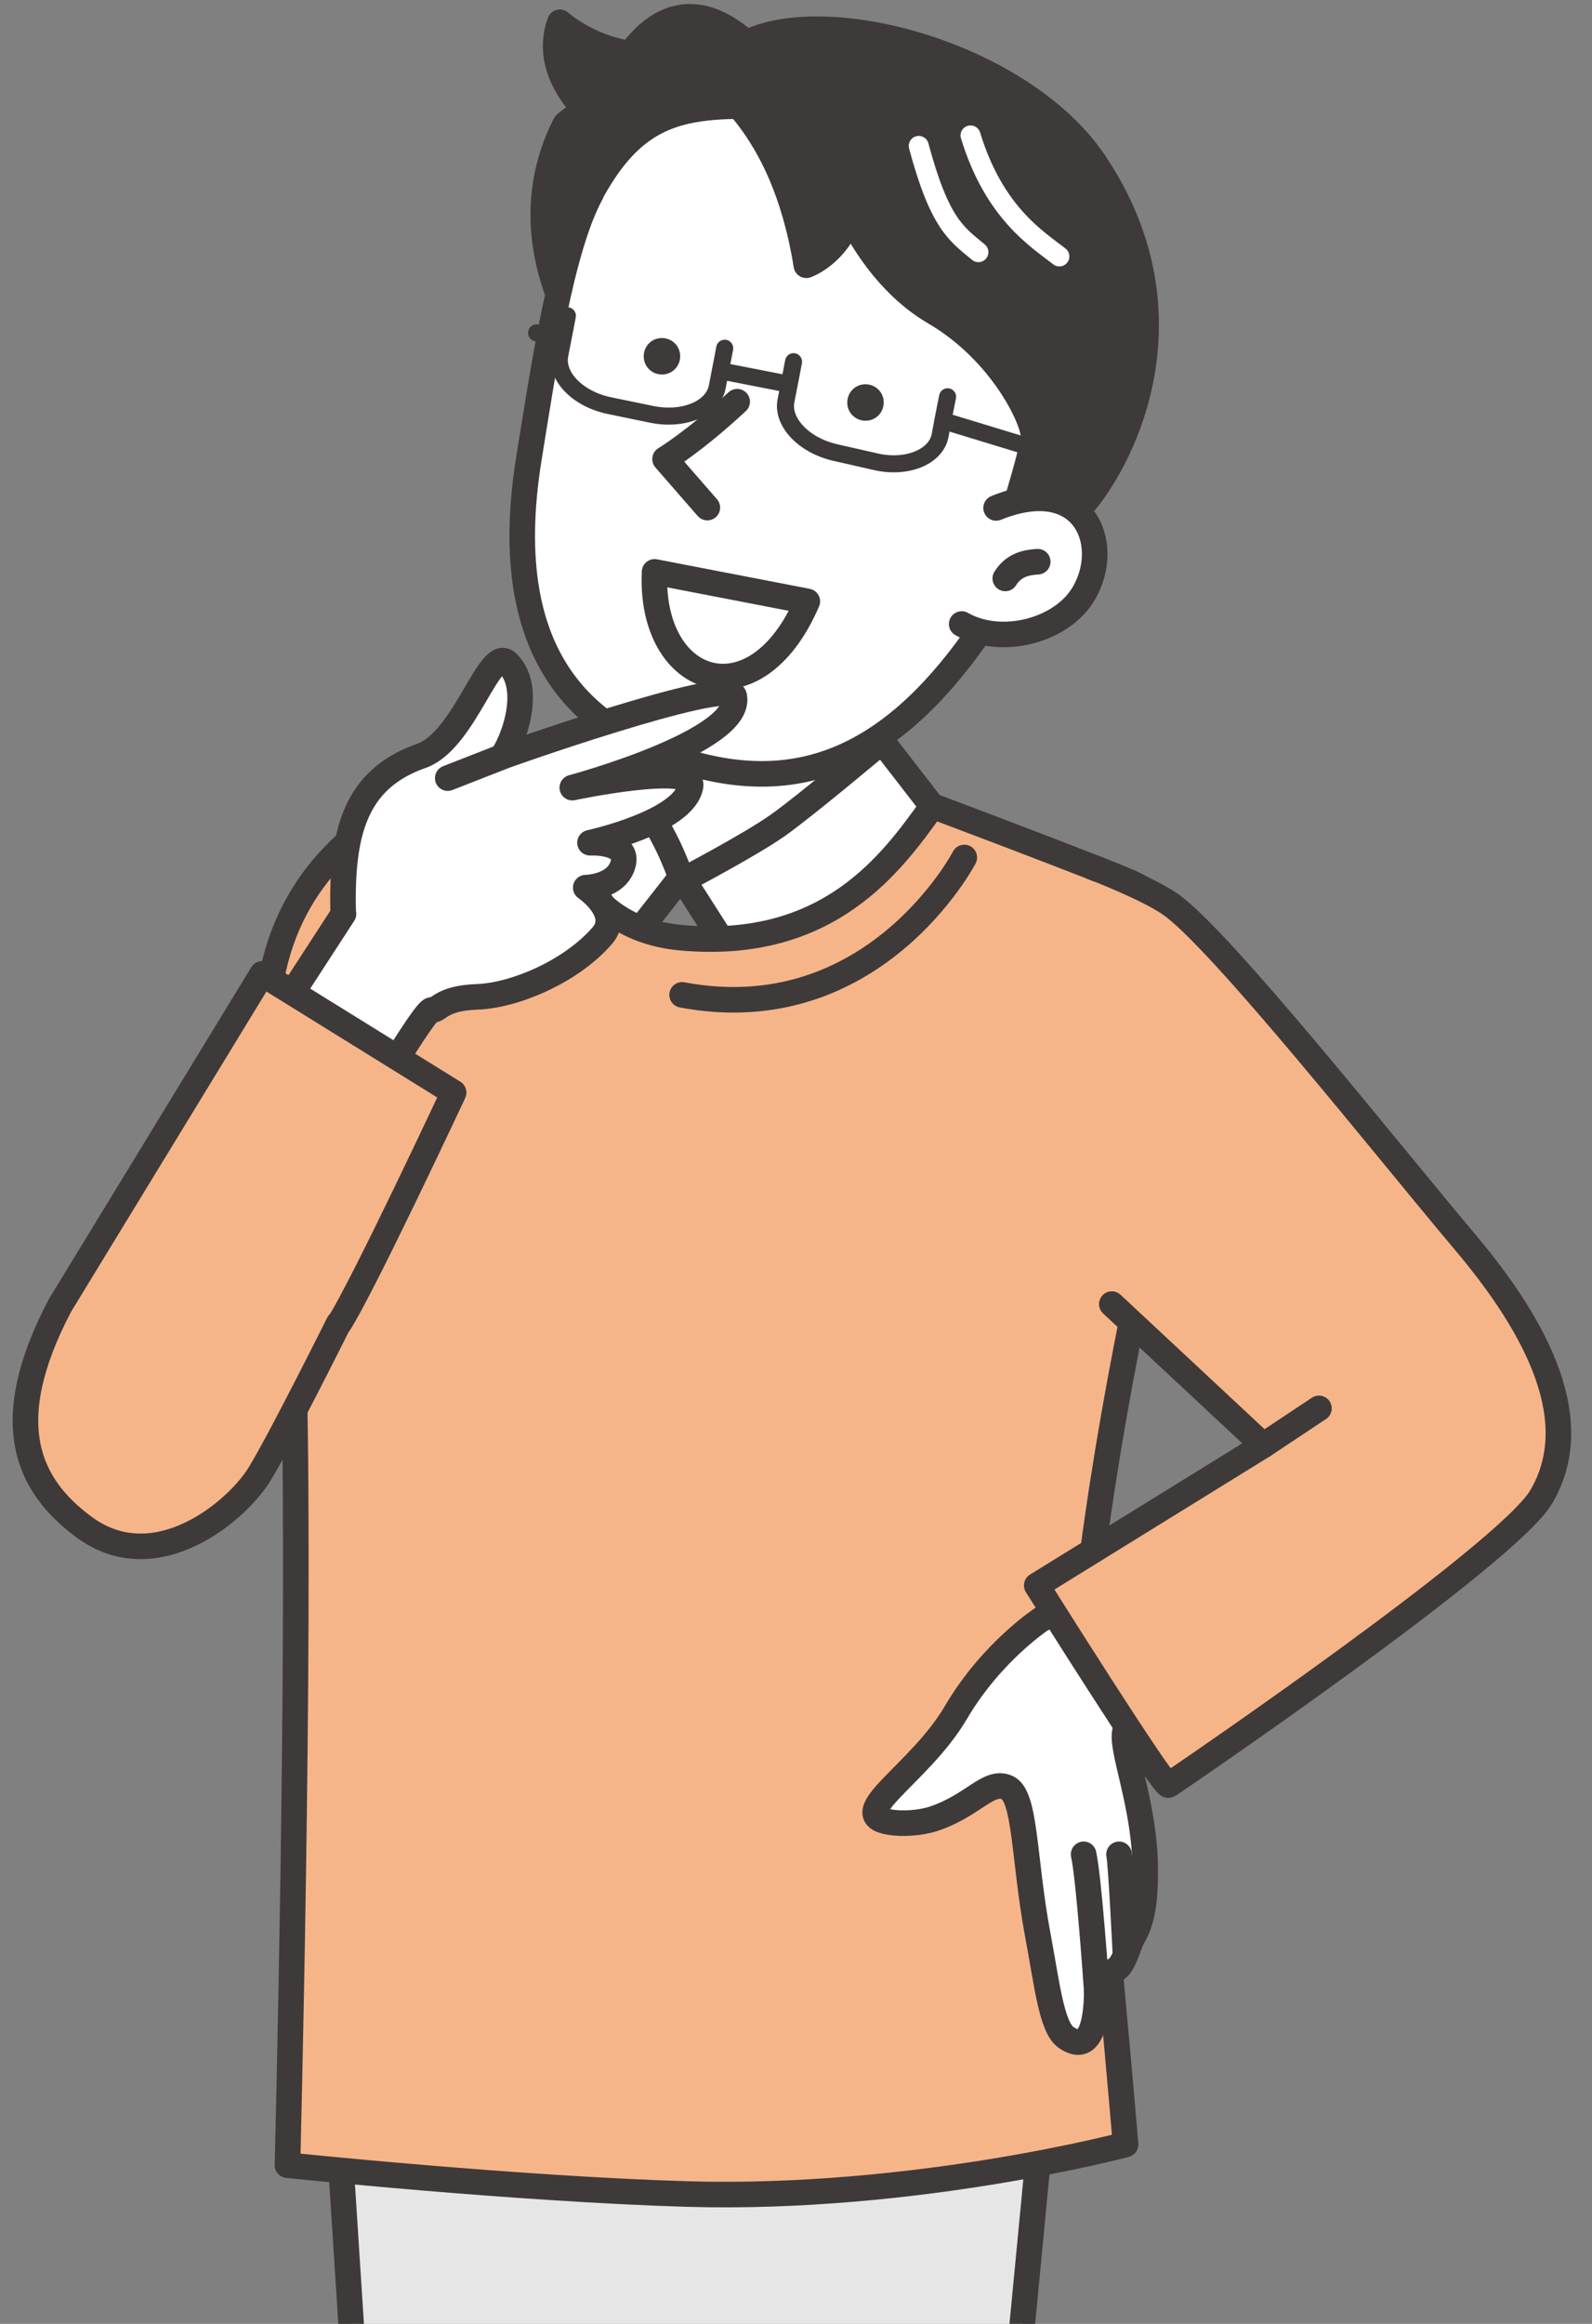
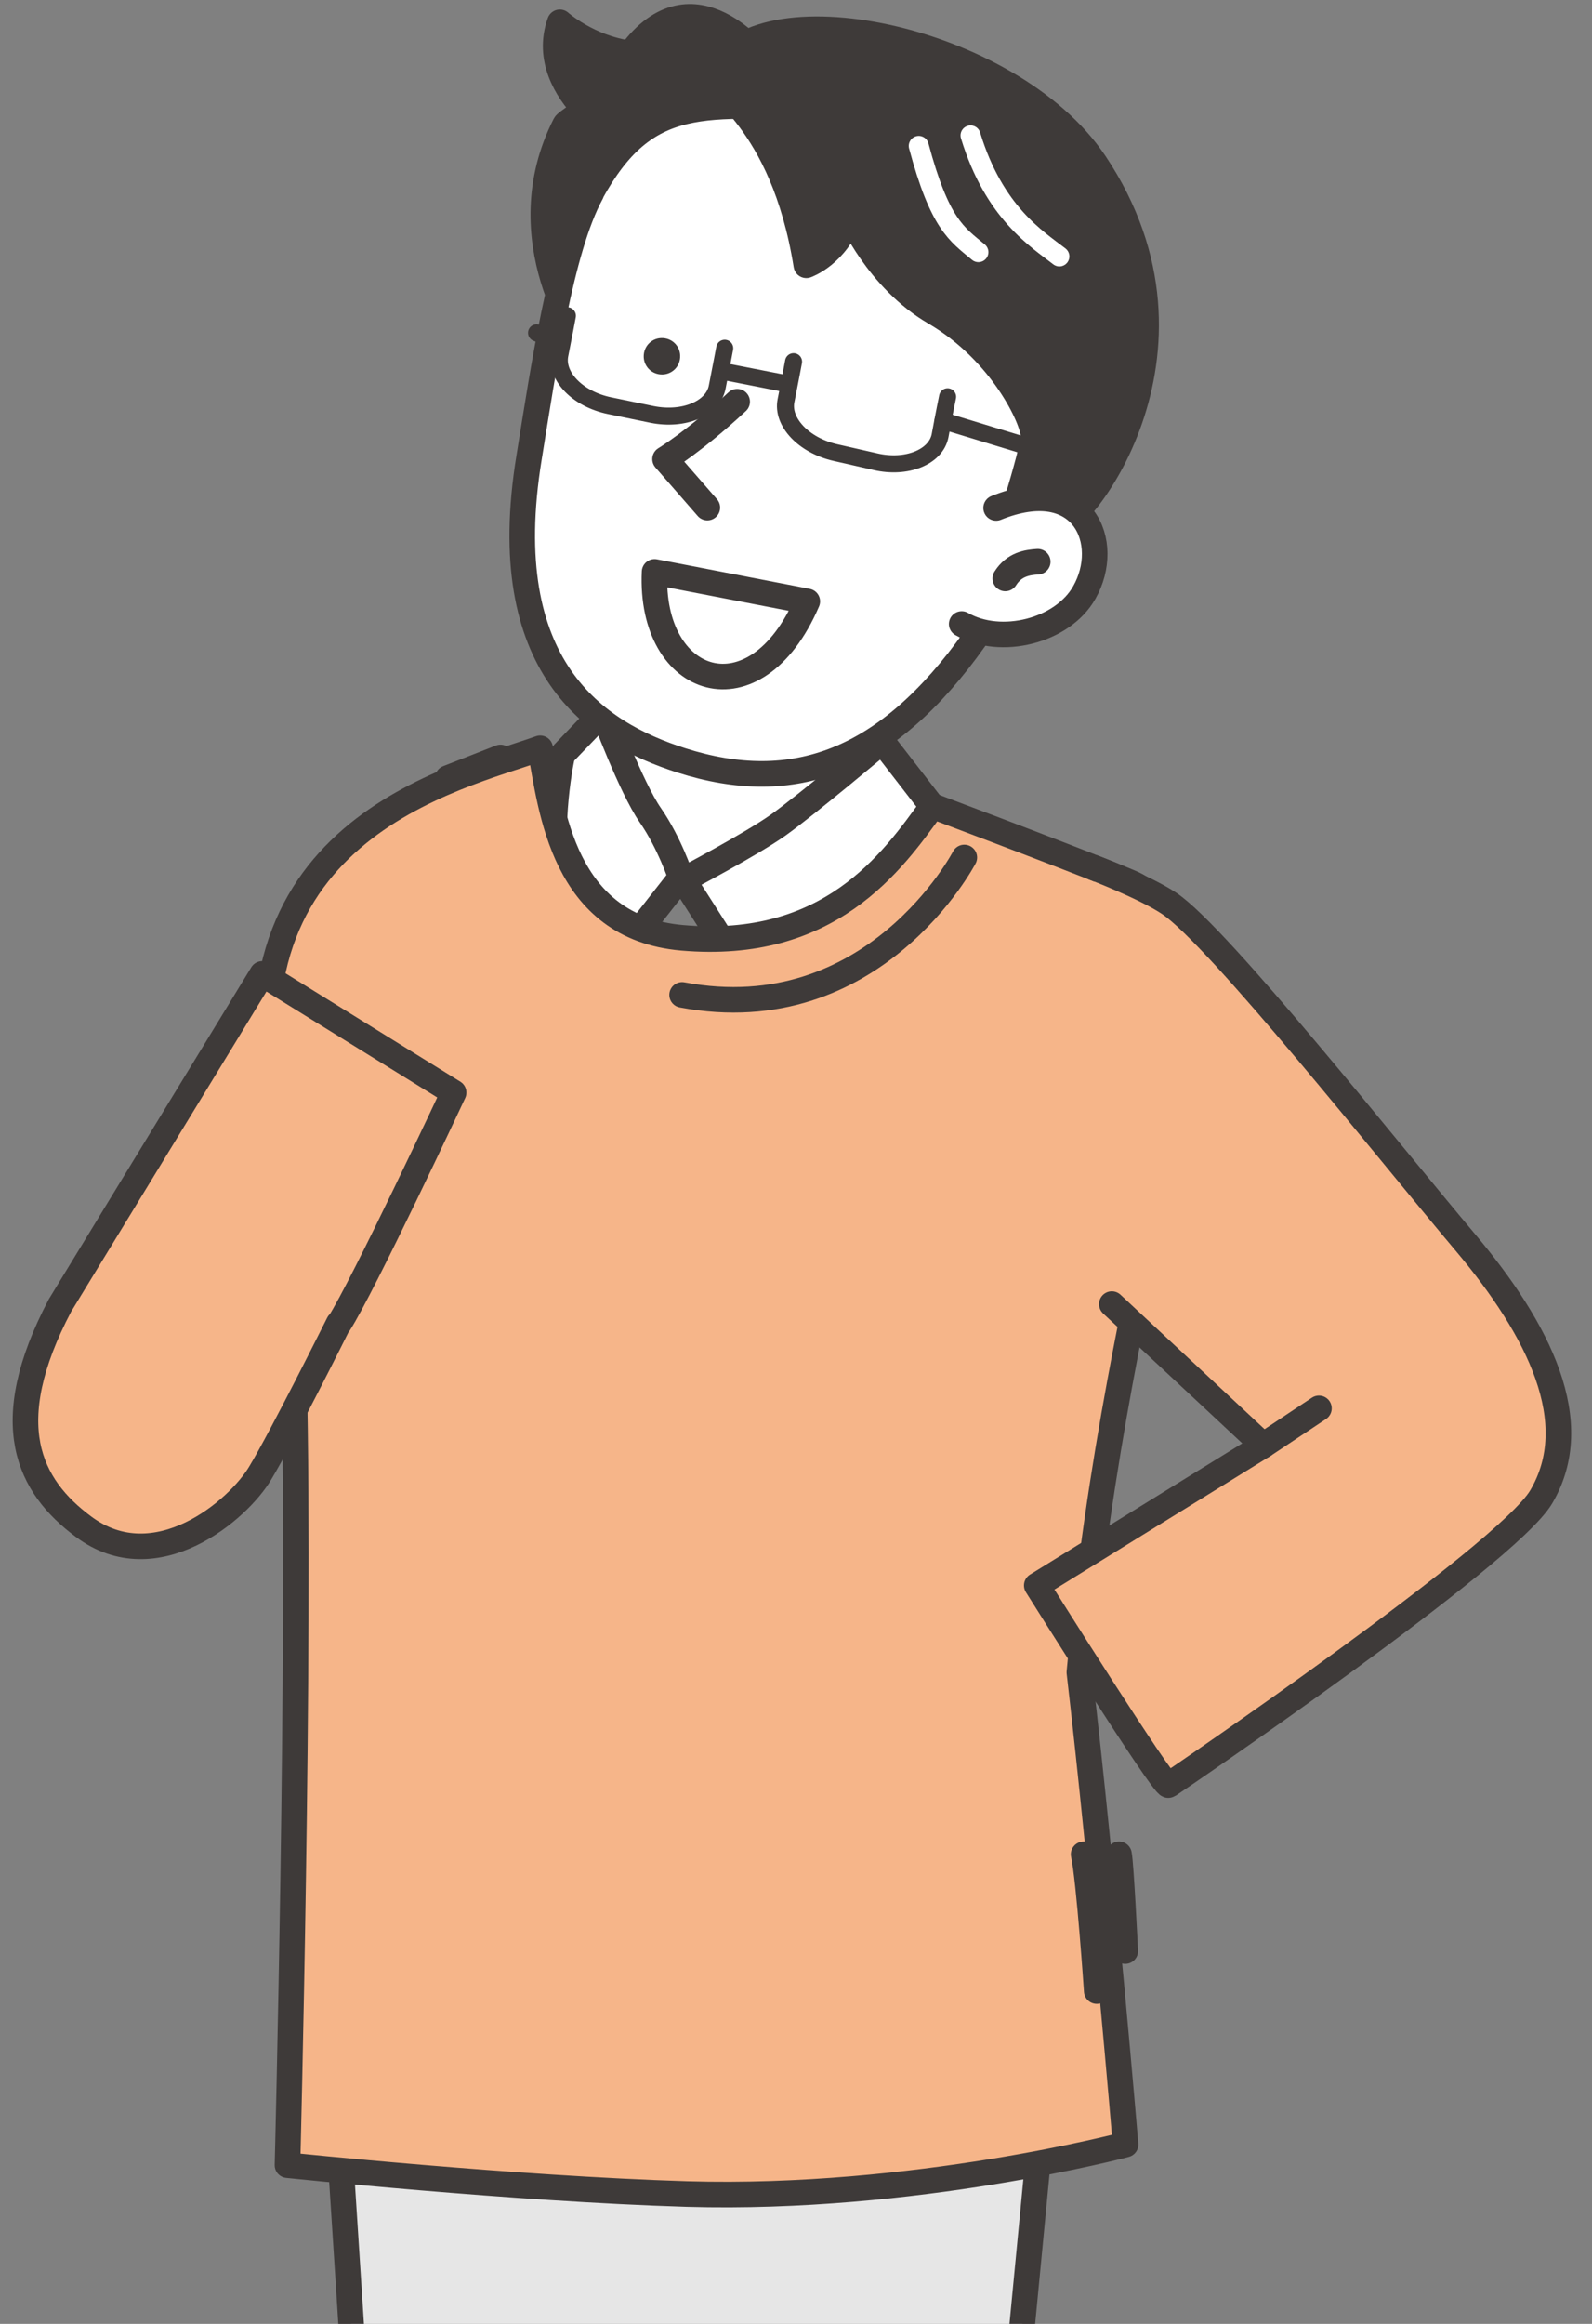
<svg xmlns="http://www.w3.org/2000/svg" viewBox="0 0 48.57 70.87">
  <rect x="0" y="0" width="48.57" height="70.87" fill="#808080" stroke="none" />
  <clipPath id="a">
    <path d="m0 0h48.57v70.87h-48.57z" />
  </clipPath>
  <g clip-path="url(#a)">
    <g stroke-linecap="round" stroke-linejoin="round">
      <path d="m19.66 19.41s-.57 4.39-2.28 6.54c0 0 9.24 2.62 8.44.63l.36-6.27-6.51-.89z" fill="#fff" stroke="#3e3a39" stroke-width=".78" />
      <path d="m20.85 26.84 2.47 3.87s2.71-2.36 3.52-3.52c.84-1.21 1.71-2.49 1.68-2.5l-1.61-2.08s-2.33 1.96-3.18 2.56-2.89 1.67-2.89 1.67z" fill="#fff" stroke="#3e3a39" stroke-width=".78" />
      <path d="m20.77 26.76-2.51 3.2c-.06.02-.86-1.86-1.21-3.22-.37-1.42.09-3.74.12-3.74l1.23-1.28s.85 2.29 1.44 3.14.93 1.89.93 1.89z" fill="#fff" stroke="#3e3a39" stroke-width=".78" />
      <path d="m30.85 74.41 1.47-15.33-22.35.25.97 15.08z" fill="#e6e6e6" stroke="#3e3a39" stroke-width=".78" />
      <path d="m8.53 34.66c-2.21-9.34 5.42-10.93 7.95-11.84.34 1.85.69 5.46 4.33 5.78 4.49.39 6.4-2.29 7.64-4.02 2.34.88 5.96 2.26 6.22 2.42.35.22.69.44.87.86 2.29 2.26-1.42 10.07-2.61 23.14.72 6.19 1.41 14.4 1.41 14.4s-6.42 1.71-13.38 1.51c-5.31-.16-12.19-.88-12.19-.88s.4-15.48.2-24.09c-.13-5.21-.62-3.02-.44-7.28z" fill="#f6b589" stroke="#3e3a39" stroke-width=".78" />
      <path d="m19.23 1.63c-1.28-.17-2.15-.95-2.15-.95-.4 1.12.22 2.08.75 2.65-.04.08-.55.39-.59.47-1.79 3.51.6 6.74.6 6.74l5.4-8.72s-2.08-2.81-4-.19z" fill="#3e3a39" stroke="#3e3a39" stroke-width=".78" />
      <path d="m18.04 5.89c-.93 1.7-1.47 5.42-1.9 8.07-1.04 6.39 2.04 8.4 4.65 9.23 3.42 1.09 6.27.06 8.94-3.7 1.32-1.86 2.71-5.51 2.8-8.13.08-2.61-3.13-7.92-7.1-8.04-3.96-.13-5.72-.5-7.4 2.57z" fill="#fff" stroke="#3e3a39" stroke-width=".78" />
      <path d="m32.18 16c-.55-.34-1.62.78-1.62.78s.96-2.98.97-3.48c0-.5-.96-2.57-3.01-3.77-1.74-1.01-2.58-2.95-2.58-2.95-.41 1.19-1.34 1.51-1.34 1.51-.72-4.5-2.97-5.45-2.81-5.81 1.19-2.75 9.01-1.19 11.61 2.69 3.91 5.84-.66 11.37-1.21 11.03z" fill="#3e3a39" stroke="#3e3a39" stroke-width=".78" />
      <path d="m30.39 15.49c2.67-1.08 3.55 1.07 2.69 2.58-.66 1.17-2.54 1.65-3.74.96" fill="#fff" stroke="#3e3a39" stroke-width=".78" />
      <path d="m22.49 12.25c-1.3 1.21-2.2 1.75-2.2 1.75l1.29 1.48" fill="#fff" stroke="#3e3a39" stroke-width=".78" />
      <path d="m30.67 17.64c.27-.43.67-.49.99-.51" fill="#fff" stroke="#3e3a39" stroke-width=".78" />
      <path d="m29.61 4.13c.72 2.36 2.03 3.16 2.71 3.69" fill="none" stroke="#fff" stroke-width=".61" />
      <path d="m28.03 4.45c.64 2.39 1.16 2.69 1.82 3.24" fill="none" stroke="#fff" stroke-width=".61" />
    </g>
    <path d="m22.11 10.62s-.1.53-.23 1.19c-.13.65-1.02 1.02-1.98.83l-1.31-.27c-.96-.2-1.64-.89-1.51-1.55.13-.65.23-1.19.23-1.19" fill="#fff" />
    <path d="m22.11 10.62s-.1.53-.23 1.19c-.13.65-1.02 1.02-1.98.83l-1.31-.27c-.96-.2-1.64-.89-1.51-1.55.13-.65.23-1.19.23-1.19" fill="none" stroke="#3e3a39" stroke-linecap="round" stroke-linejoin="round" stroke-width=".52" />
    <path d="m28.91 12.1s-.11.53-.23 1.19c-.13.65-1.02 1.01-1.97.79l-1.23-.28c-.96-.22-1.63-.93-1.5-1.58s.23-1.19.23-1.19" fill="#fff" />
    <path d="m28.91 12.1s-.11.53-.23 1.19c-.13.65-1.02 1.01-1.97.79l-1.23-.28c-.96-.22-1.63-.93-1.5-1.58s.23-1.19.23-1.19" fill="none" stroke="#3e3a39" stroke-linecap="round" stroke-linejoin="round" stroke-width=".52" />
-     <path d="m31.89 13.78-3.12-.95" fill="#fff" />
    <path d="m31.89 13.78-3.12-.95" fill="none" stroke="#3e3a39" stroke-linecap="round" stroke-linejoin="round" stroke-width=".52" />
-     <path d="m24.03 11.71-1.94-.38" fill="#fff" />
    <path d="m24.03 11.71-1.94-.38" fill="none" stroke="#3e3a39" stroke-linecap="round" stroke-linejoin="round" stroke-width=".52" />
    <path d="m16.76 10.31-.39-.16" fill="#fff" />
    <path d="m16.76 10.31-.39-.16" fill="none" stroke="#3e3a39" stroke-linecap="round" stroke-linejoin="round" stroke-width=".52" />
-     <path d="m26.96 12.31c-.02.31-.28.54-.59.52s-.54-.28-.52-.59.28-.54.59-.52.54.28.52.59z" fill="#3e3a39" />
    <path d="m20.75 10.9c-.02.31-.28.54-.59.52s-.54-.28-.52-.59.28-.54.59-.52.54.28.52.59z" fill="#3e3a39" />
    <path d="m19.97 17.44c-.16 3.5 3.08 4.58 4.66.9z" fill="#fff" stroke="#3e3a39" stroke-linecap="round" stroke-linejoin="round" stroke-width=".78" />
-     <path d="m10.47 27.87c-.06-2.41.32-4.1 2.39-4.82 1.32-.47 2.07-3.37 2.62-2.84.91.89-.04 2.85-.21 2.89s7-2.49 7.13-1.87c.29 1.38-4.94 2.79-4.94 2.79s3.71-.78 3.61-.06c-.17 1.11-3.07 1.74-3.07 1.74s1.2-.06 1.01.65-1.14.72-1.14.72 1.12.76.5 1.47c-.97 1.11-2.69 1.82-3.81 1.86s-1.17.43-1.39.4c-.22-.02-2.21 3.4-2.21 3.4l-2.89-2.62 2.41-3.71z" fill="#fff" stroke="#3e3a39" stroke-linecap="round" stroke-linejoin="round" stroke-width=".78" />
    <path d="m15.27 23.1-1.61.63" fill="#fff" stroke="#3e3a39" stroke-linecap="round" stroke-linejoin="round" stroke-width=".78" />
    <path d="m10.34 40.37c.72-1.11 3.5-7.05 3.5-7.05l-5.84-3.62-6.17 10.11c-1.91 3.63-.95 5.51.72 6.75 2.21 1.65 4.73-.52 5.39-1.64.67-1.11 2.39-4.56 2.39-4.56z" fill="#f6b589" stroke="#3e3a39" stroke-linecap="round" stroke-linejoin="round" stroke-width=".78" />
-     <path d="m31.83 49.34s-1.56 1-2.67 2.89-3.45 3.12-2 3.34c.36.06.91.03 1.31-.1 1.22-.4 1.68-1.2 2.25-.96.58.24.51 2.21.94 4.49.28 1.49.42 2.82.86 3.13 1.11.78.93-1.82.93-1.82.08-.1.46-.11.67-.31.21-.21.32-.73.46-.96.33-.55.36-1.37.36-2.01 0-2.02-.81-3.8-.6-4.29.33-.78 2.04-2.13 2.04-2.13l-2-2.92-2.56 1.67z" fill="#fff" stroke="#3e3a39" stroke-linecap="round" stroke-linejoin="round" stroke-width=".78" />
    <path d="m33.92 39.77 4.62 4.31-6.91 4.27s3.88 6.18 4.02 6.09 10.31-7 11.37-8.79c1.34-2.27-.05-5.08-2.33-7.78s-7.51-9.31-9.02-10.32c-.75-.5-2.3-1.09-2.3-1.09" fill="#f6b589" stroke="#3e3a39" stroke-linecap="round" stroke-linejoin="round" stroke-width=".78" />
    <path d="m33.46 60.72s-.23-3.39-.4-4.17" fill="#fff" stroke="#3e3a39" stroke-linecap="round" stroke-linejoin="round" stroke-width=".78" />
    <path d="m34.33 59.5s-.13-2.68-.19-2.95" fill="#fff" stroke="#3e3a39" stroke-linecap="round" stroke-linejoin="round" stroke-width=".78" />
    <path d="m38.54 44.08 1.7-1.13" fill="#e95293" stroke="#3e3a39" stroke-linecap="round" stroke-linejoin="round" stroke-width=".78" />
    <path d="m29.42 26.15s-2.76 5.29-8.61 4.19" fill="none" stroke="#3e3a39" stroke-linecap="round" stroke-linejoin="round" stroke-width=".78" />
  </g>
</svg>